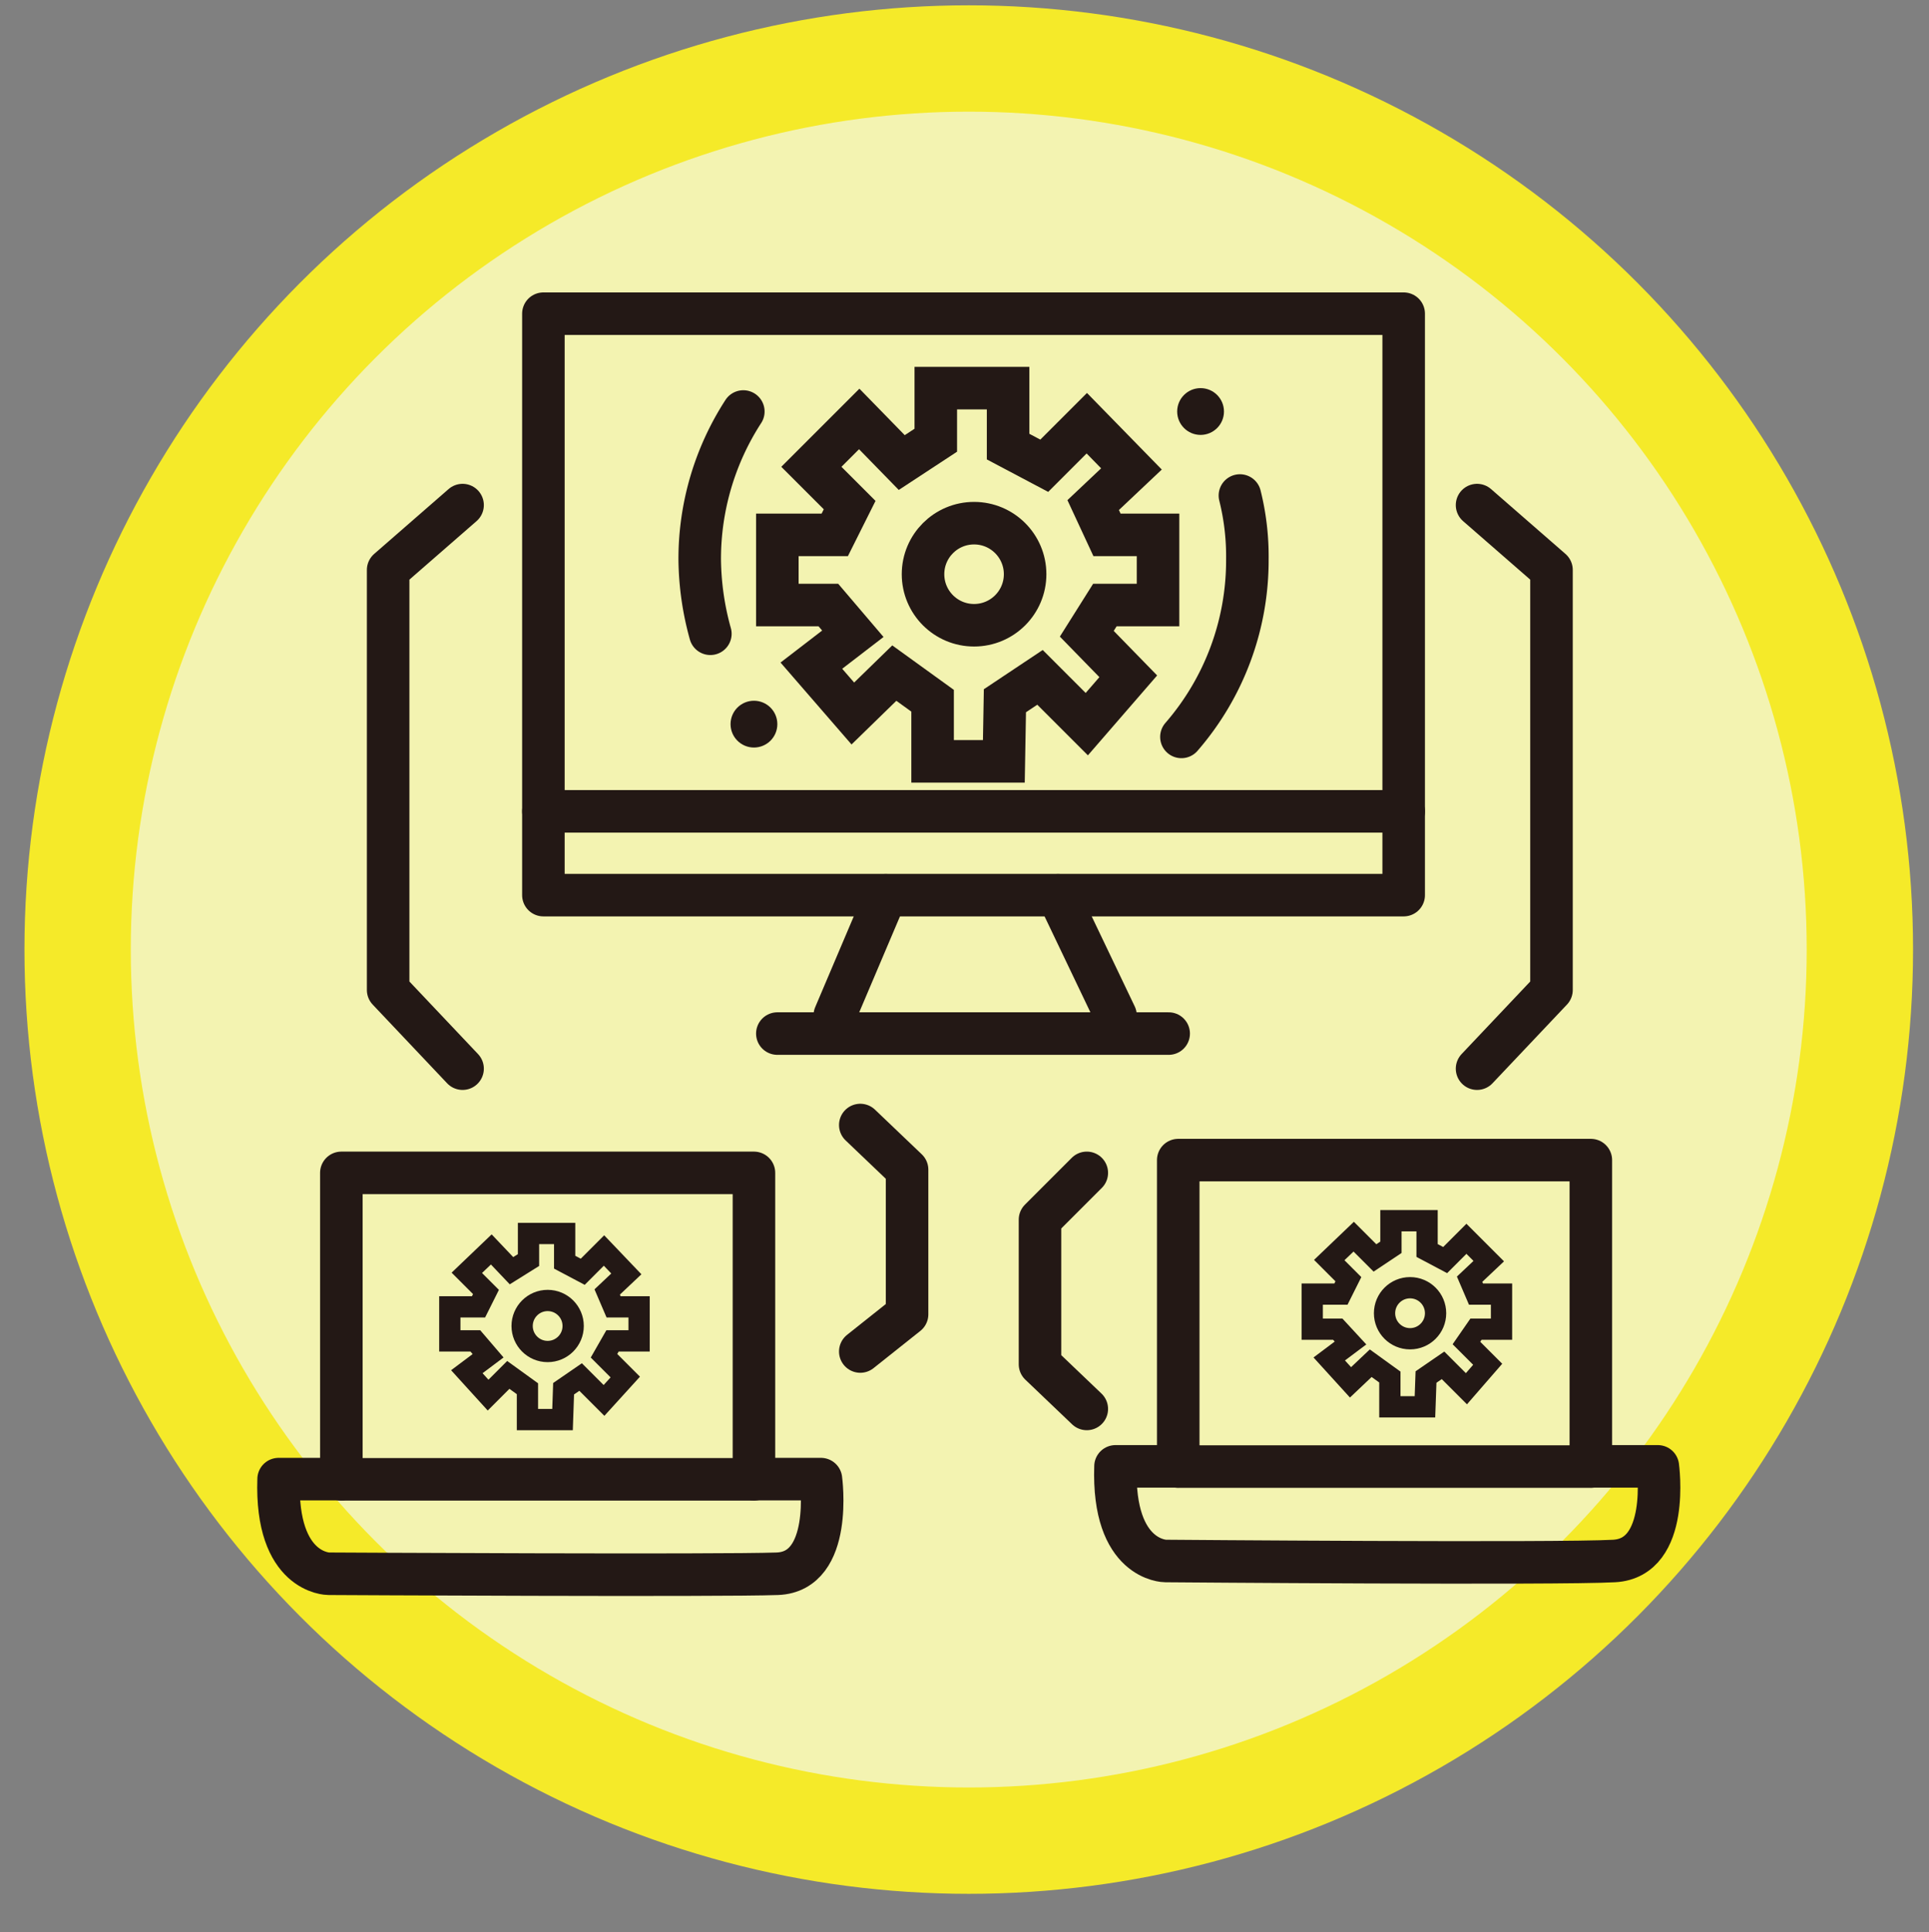
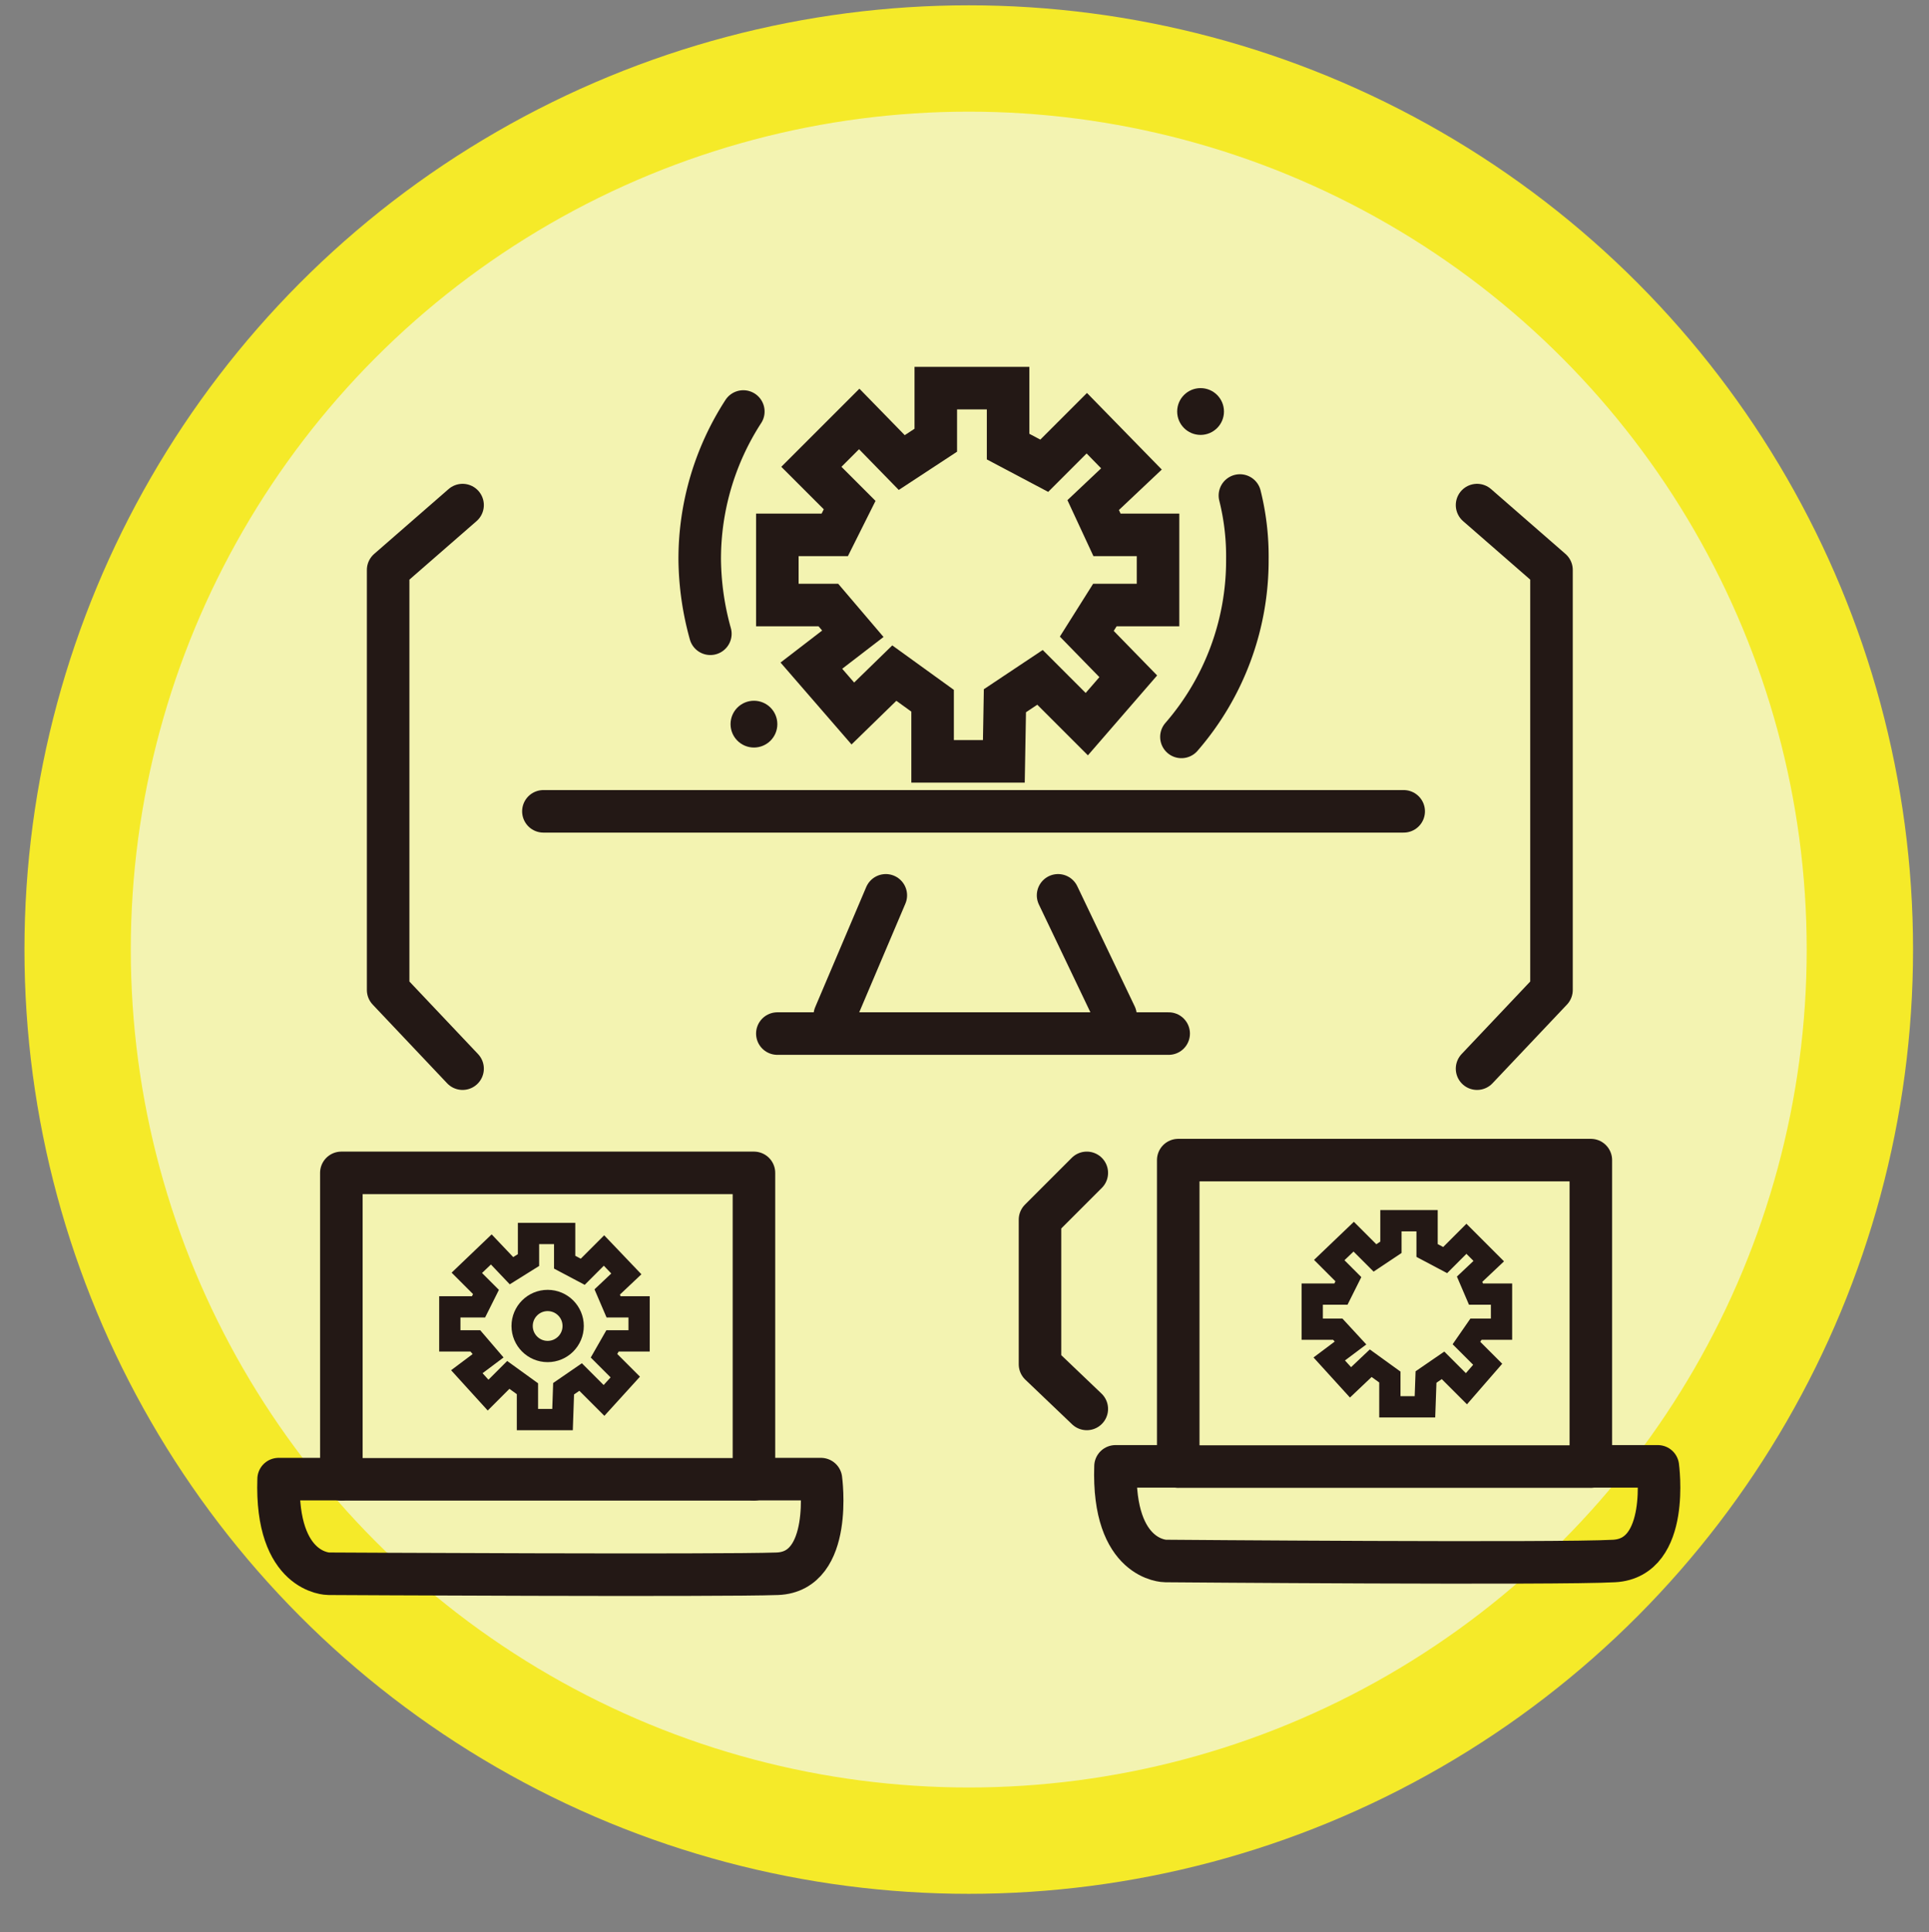
<svg xmlns="http://www.w3.org/2000/svg" viewBox="0 0 181.4 181.7">
  <rect x="0" y="0" width="181.4" height="181.7" fill="#808080" stroke="none" />
  <defs>
    <style>.cls-1{fill:#f3f3b1;stroke:#f5ea29;stroke-width:10px;}.cls-1,.cls-4,.cls-5{stroke-miterlimit:10;}.cls-2,.cls-4,.cls-5{fill:none;stroke:#231815;}.cls-2{stroke-linecap:round;stroke-linejoin:round;}.cls-2,.cls-4{stroke-width:4px;}.cls-3{fill:#231815;}.cls-5{stroke-width:2px;}</style>
  </defs>
  <title>未命名-1</title>
  <g id="圖層_3" data-name="圖層 3">
    <circle class="cls-1" cx="91.1" cy="89.3" r="83.8" />
  </g>
  <g id="圖層_2" data-name="圖層 2">
-     <rect class="cls-2" x="51.1" y="29.5" width="80.9" height="54.68" />
    <line class="cls-2" x1="51.1" y1="76.3" x2="132" y2="76.3" />
    <line class="cls-2" x1="83.3" y1="84.2" x2="78.5" y2="95.5" />
    <line class="cls-2" x1="99.5" y1="84.2" x2="104.9" y2="95.5" />
    <line class="cls-2" x1="73.1" y1="97.2" x2="109.9" y2="97.2" />
    <polyline class="cls-2" points="138.9 47.5 145.9 53.6 145.9 93.1 138.9 100.5" />
    <polyline class="cls-2" points="43.5 47.5 36.5 53.6 36.5 93.1 43.5 100.5" />
    <path class="cls-2" d="M66.8,59.6a26.9,26.9,0,0,1-1-7,25.5,25.5,0,0,1,4.1-13.9" />
    <path class="cls-2" d="M116.6,46.6a23.5,23.5,0,0,1,.7,6,25.3,25.3,0,0,1-6.2,16.7" />
    <circle class="cls-3" cx="70.9" cy="68.1" r="2.2" />
    <circle class="cls-3" cx="112.9" cy="38.7" r="2.2" />
-     <circle class="cls-4" cx="91.6" cy="54" r="4.8" />
    <polygon class="cls-4" points="79.9 47.5 76.3 43.9 80.8 39.4 84.8 43.5 88 41.4 88 36.5 94.8 36.5 94.8 42 98.2 43.8 102.2 39.8 106.4 44.1 102.8 47.5 104.1 50.3 108.9 50.3 108.9 56.9 103.9 56.9 102.2 59.6 106.1 63.6 102.2 68.1 97.8 63.7 94.5 65.9 94.4 71.6 87.7 71.6 87.7 65.9 84.1 63.3 80.2 67.1 76.3 62.6 80.2 59.6 77.9 56.9 73.1 56.9 73.1 50.3 78.5 50.3 79.9 47.5" />
    <polyline class="cls-2" points="102.2 132.5 97.8 128.3 97.8 114.7 102.2 110.3" />
-     <polyline class="cls-2" points="80.9 105.8 85.3 110 85.3 123.6 80.9 127.1" />
    <rect class="cls-2" x="32.1" y="110.3" width="38.8" height="28.82" />
    <path class="cls-2" d="M32.1,139.1H26.2c-.3,8.9,4.7,8.9,4.7,8.9s36.9.2,42.2,0,4.1-8.9,4.1-8.9H70.9" />
    <rect class="cls-2" x="110.8" y="109.1" width="38.8" height="28.82" />
    <path class="cls-2" d="M110.8,137.9h-5.9c-.3,8.9,4.7,8.9,4.7,8.9s36.9.3,42.2,0,4.1-8.9,4.1-8.9h-6.3" />
    <circle class="cls-5" cx="51.5" cy="124.7" r="2.4" />
    <polygon class="cls-5" points="45.7 121.5 43.9 119.7 46.2 117.5 48.1 119.5 49.7 118.5 49.7 116 53.1 116 53.1 118.7 54.8 119.6 56.8 117.6 58.9 119.8 57.1 121.5 57.7 122.9 60.1 122.9 60.1 126.1 57.6 126.1 56.8 127.5 58.8 129.5 56.8 131.7 54.6 129.5 53 130.6 52.9 133.5 49.6 133.5 49.6 130.6 47.8 129.3 45.9 131.2 43.9 129 45.9 127.5 44.7 126.1 42.3 126.1 42.3 122.9 45 122.9 45.7 121.5" />
-     <circle class="cls-5" cx="132.6" cy="123.5" r="2.4" />
    <polygon class="cls-5" points="126.8 120.3 125 118.5 127.3 116.3 129.3 118.3 130.8 117.3 130.8 114.8 134.2 114.8 134.2 117.6 135.9 118.5 137.9 116.5 140 118.6 138.2 120.3 138.8 121.7 141.2 121.7 141.2 125 138.8 125 137.9 126.3 139.9 128.3 137.9 130.6 135.7 128.4 134.1 129.5 134 132.3 130.7 132.3 130.7 129.5 128.9 128.2 127 130 125 127.8 127 126.3 125.8 125 123.4 125 123.4 121.7 126.1 121.7 126.8 120.3" />
  </g>
</svg>